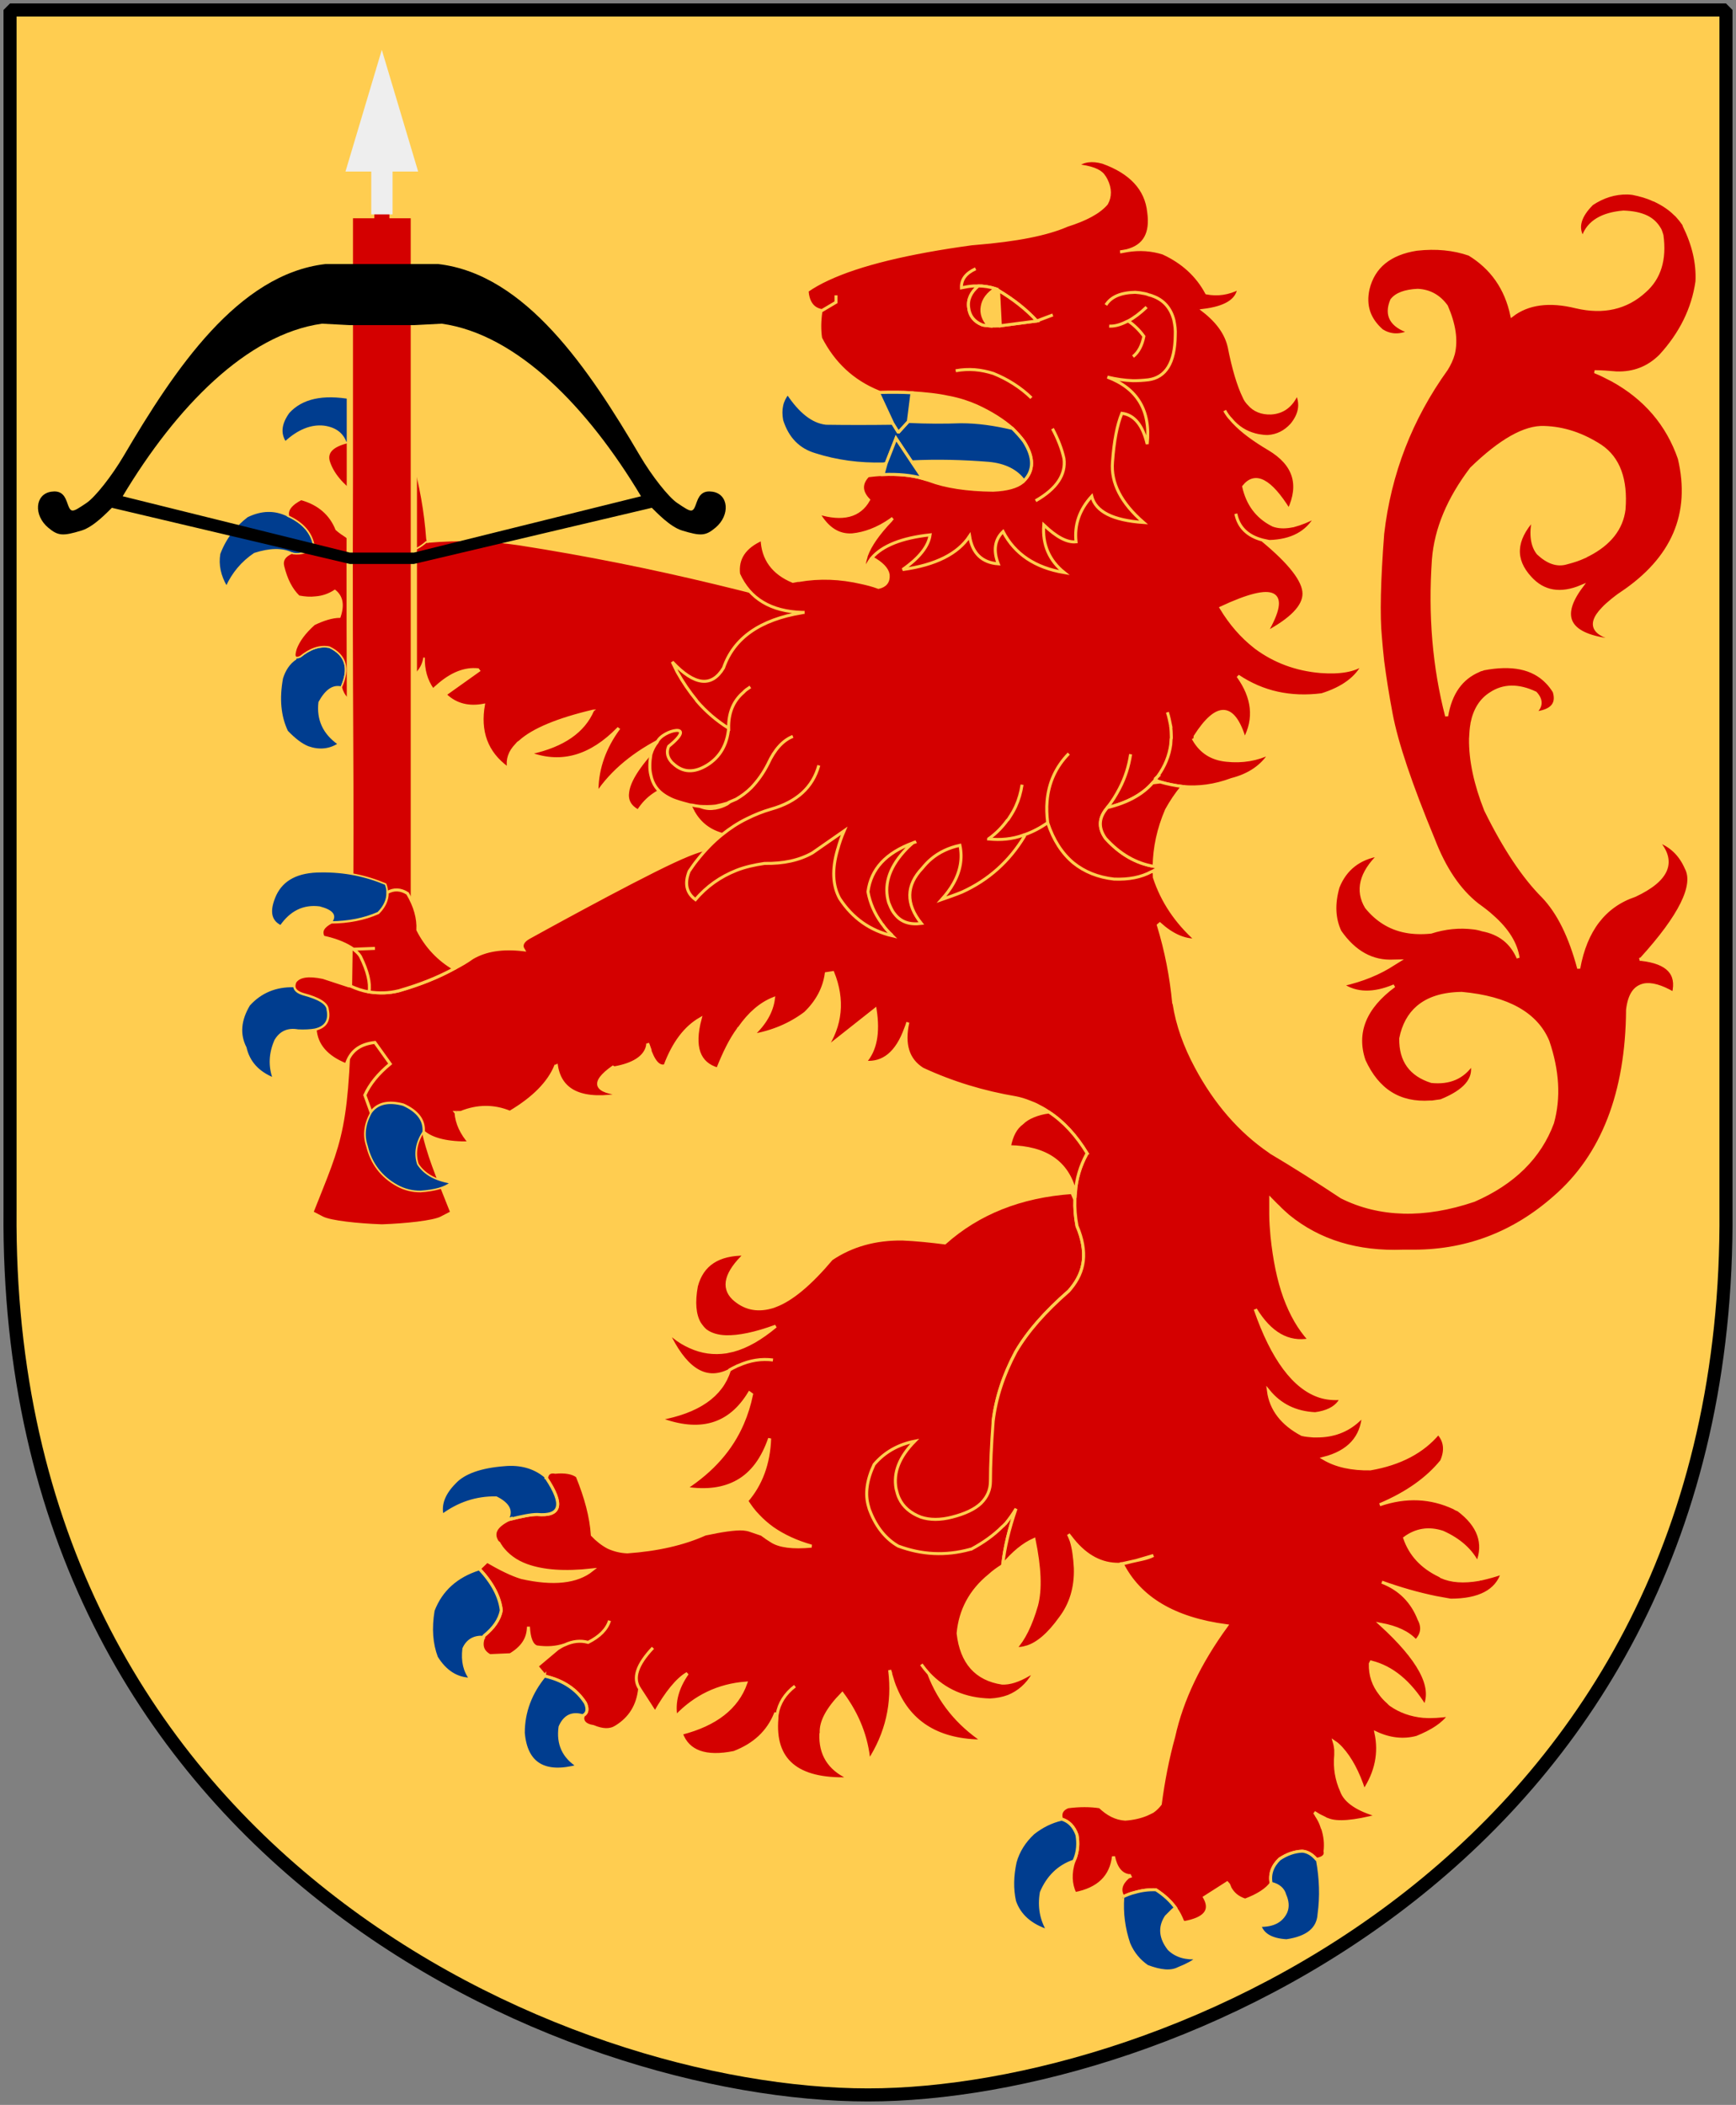
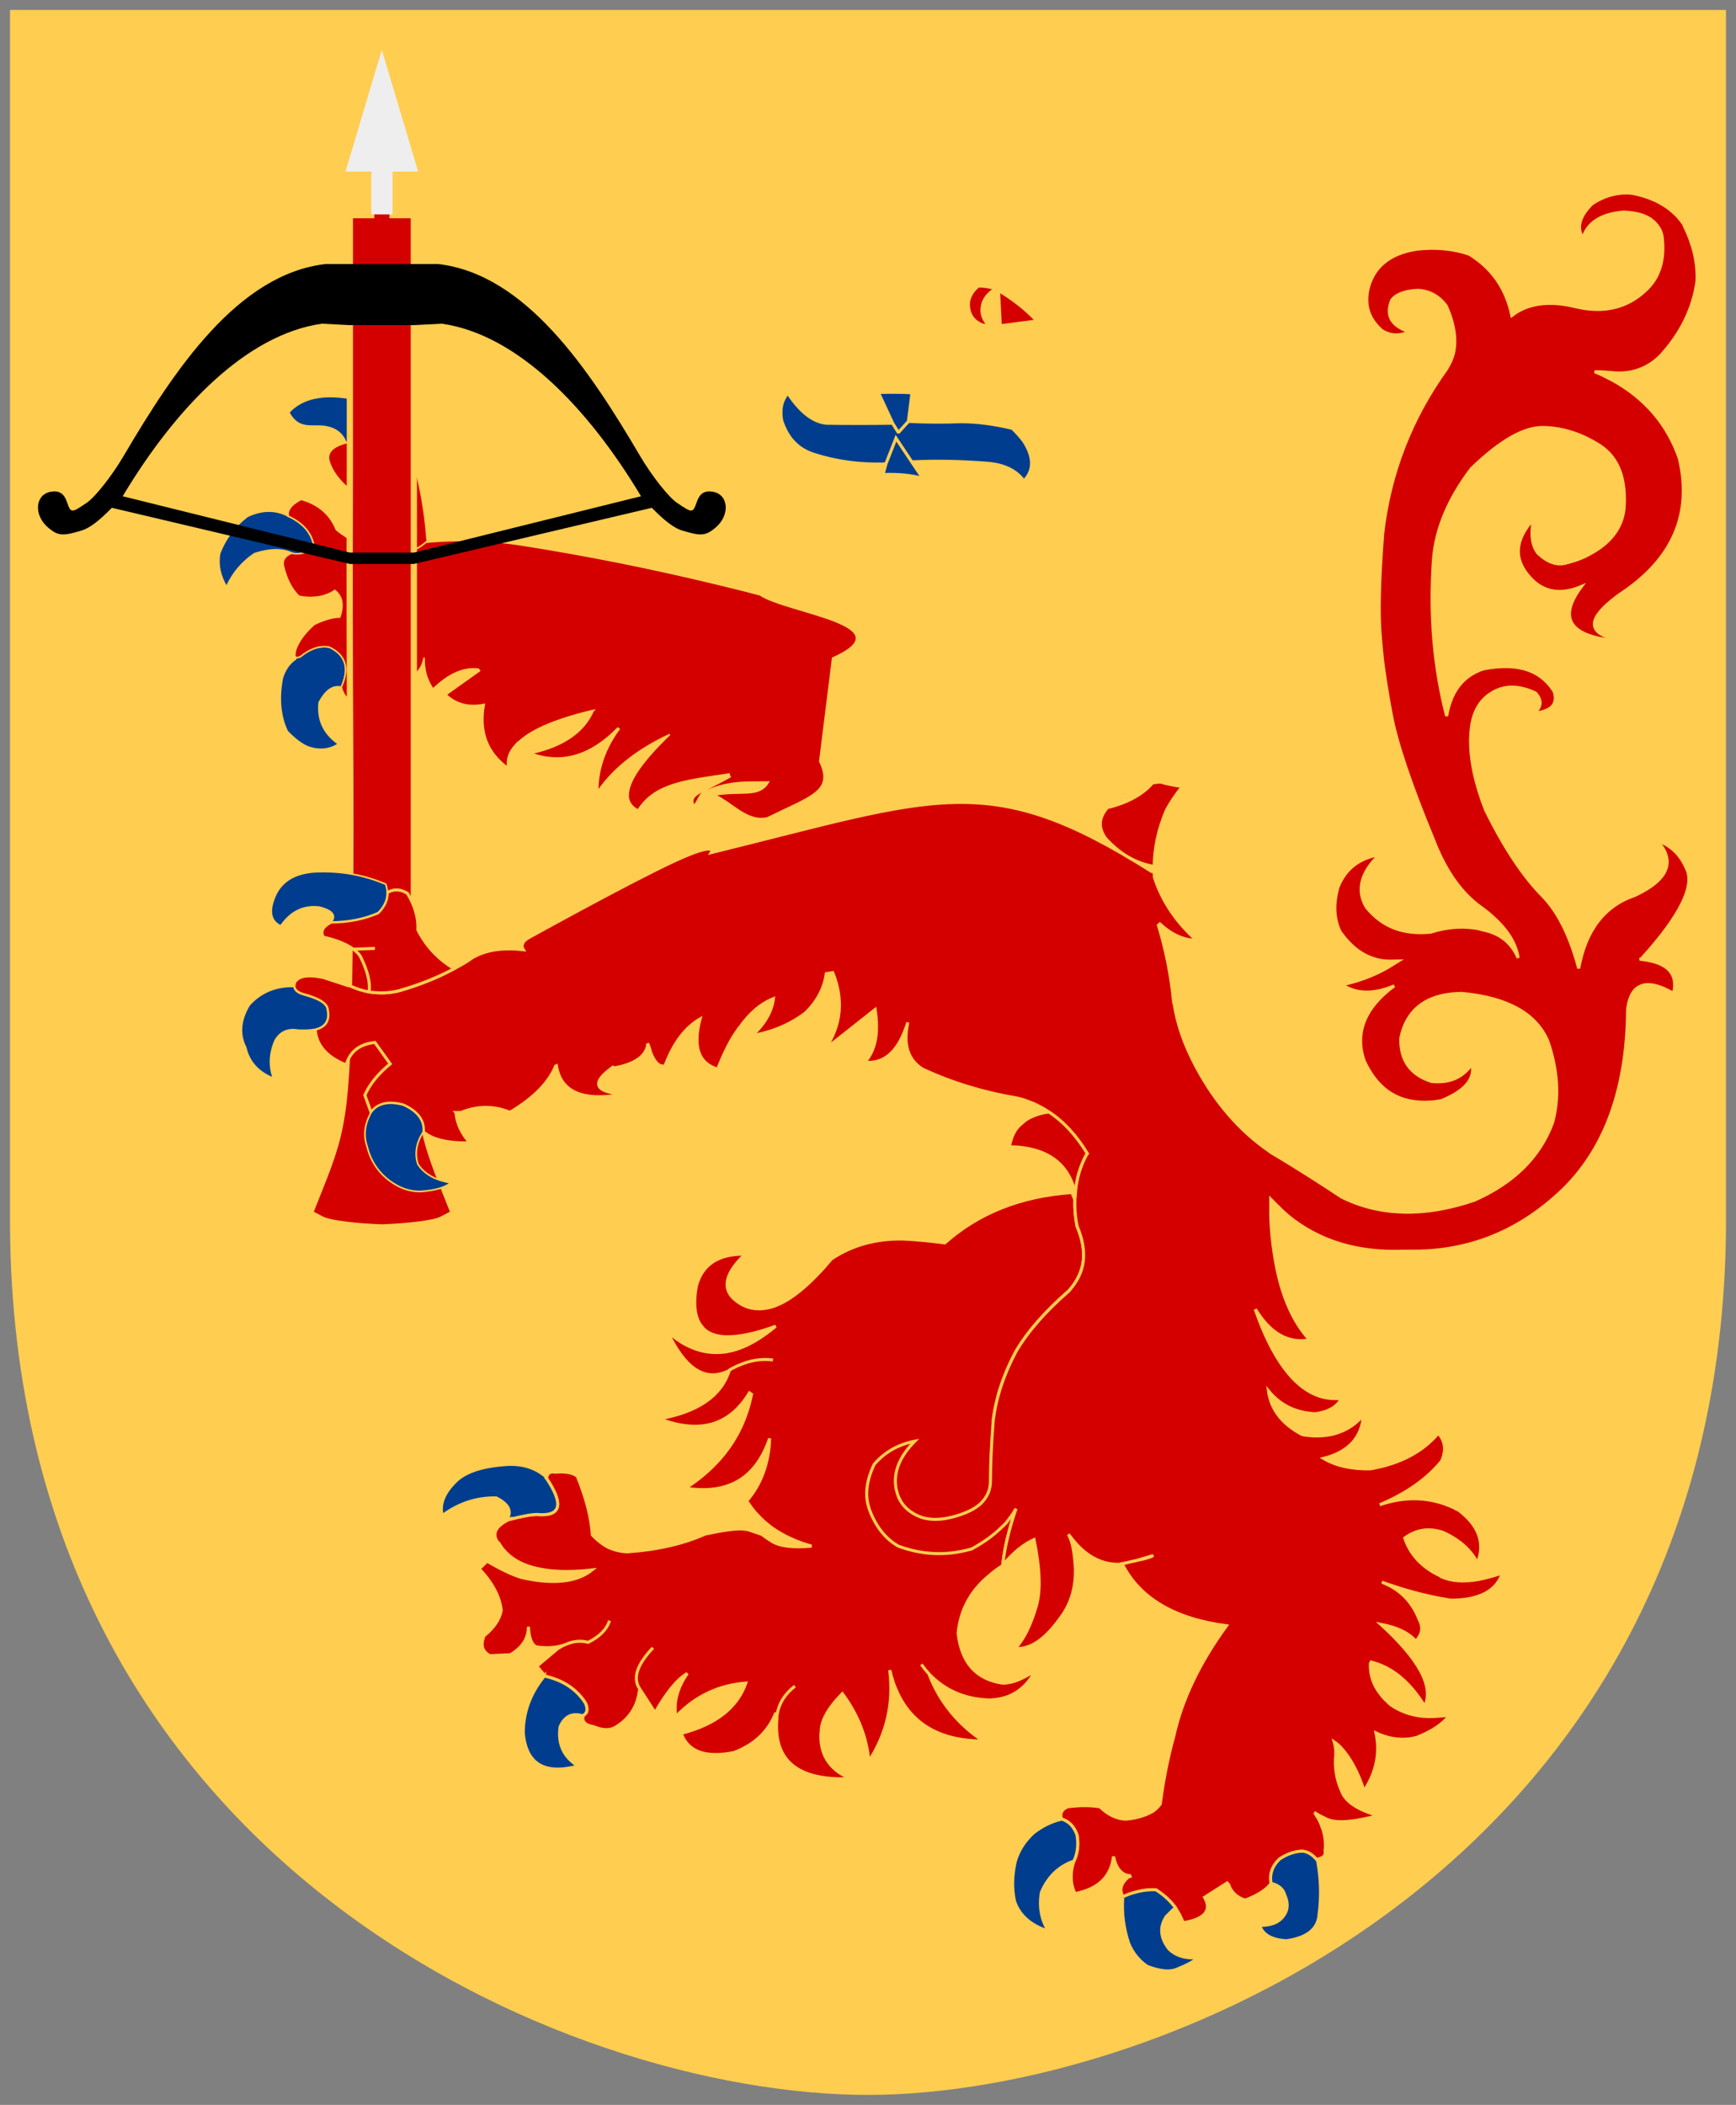
<svg xmlns="http://www.w3.org/2000/svg" version="1.0" width="251" height="304.2" id="svg4166">
  <rect width="100%" height="100%" fill="#808080" stroke="none" />
  <defs id="defs4168" />
  <path d="M 249.551,1.44 L 1.45,1.44 L 1.45,174.936 C 0.682,268.657 81.739,302.756 125.5,302.756 C 168.494,302.756 250.318,268.657 249.551,174.936 L 249.551,1.44 z " style="fill:#ffcd50;fill-opacity:1;stroke:none" id="Shield" />
  <g transform="matrix(0.436,0,0,0.436,283.409,14.878)" style="fill:#d40000;stroke:#ffcd50;stroke-width:0.5" id="Tass">
    <g style="fill:#003d8f" id="g3099">
-       <path d="M -532.966,98.173 C -533.2,98.084 -533.361,98.072 -533.435,97.995 C -543.004,96.27 -549.895,97.801 -554.269,102.576 C -556.906,106.206 -557.317,109.51 -555.417,112.423 C -551.127,108.493 -546.814,106.765 -542.639,107.226 C -538.874,107.727 -536.377,109.55 -535.311,112.683 C -535.223,112.619 -534.974,112.567 -534.726,112.515 C -530.968,114.718 -526.706,115.115 -521.776,113.718 C -519.764,111.459 -519.465,109.282 -520.806,107.264 C -521.337,106.088 -521.957,104.976 -522.751,103.993 C -524.914,101.272 -528.377,99.375 -532.966,98.173 z " style="stroke-width:0.535" id="path3437" />
+       <path d="M -532.966,98.173 C -533.2,98.084 -533.361,98.072 -533.435,97.995 C -543.004,96.27 -549.895,97.801 -554.269,102.576 C -551.127,108.493 -546.814,106.765 -542.639,107.226 C -538.874,107.727 -536.377,109.55 -535.311,112.683 C -535.223,112.619 -534.974,112.567 -534.726,112.515 C -530.968,114.718 -526.706,115.115 -521.776,113.718 C -519.764,111.459 -519.465,109.282 -520.806,107.264 C -521.337,106.088 -521.957,104.976 -522.751,103.993 C -524.914,101.272 -528.377,99.375 -532.966,98.173 z " style="stroke-width:0.535" id="path3437" />
      <path d="M -568.032,137.076 C -572.164,140.237 -575.34,144.394 -577.224,149.43 C -577.839,153.144 -577.064,156.751 -574.912,160.393 C -572.835,155.868 -569.789,152.198 -565.612,149.395 C -560.581,147.793 -556.51,147.679 -553.253,149.205 C -553.092,149.218 -552.858,149.306 -552.784,149.383 C -549.898,149.746 -547.617,148.856 -545.868,146.79 L -545.941,146.713 C -546.734,142.466 -549.499,139.274 -554.385,136.984 L -554.311,137.061 C -554.546,136.972 -554.619,136.895 -554.766,136.742 C -558.947,134.719 -563.34,134.809 -568.032,137.076 z " style="stroke-width:0.535" id="path3439" />
      <path d="M -552.066,183.571 L -551.975,184.288 C -554.151,185.754 -555.592,187.985 -556.431,190.689 C -557.679,197.477 -557.129,203.338 -554.781,208.272 C -552.282,210.876 -550.02,212.61 -547.835,213.487 C -544.228,214.756 -540.788,214.451 -537.749,212.484 C -542.756,208.978 -544.81,204.351 -544.158,198.653 C -541.977,194.703 -539.612,192.968 -536.841,193.677 C -534.025,187.435 -535.287,183.009 -540.788,180.389 C -543.895,179.796 -547.083,180.83 -550.44,183.554 C -551.288,183.915 -551.859,183.942 -552.066,183.571 z " style="stroke-width:0.535" id="path3441" />
    </g>
    <path d="M -552.267,132.714 C -554.013,134.044 -554.725,135.423 -554.379,136.833 C -554.379,136.833 -554.281,136.925 -554.369,136.989 C -549.484,139.279 -546.722,142.457 -545.93,146.704 L -545.861,146.776 C -547.61,148.842 -549.906,149.735 -552.793,149.373 C -552.866,149.296 -553.071,149.218 -553.232,149.206 C -555.601,150.16 -556.523,151.718 -555.988,153.674 C -554.947,157.87 -553.324,161.125 -550.884,163.512 C -548.891,163.877 -547.11,164.022 -545.383,163.799 C -543.011,163.626 -540.885,162.857 -538.971,161.584 C -536.489,163.548 -535.969,166.413 -537.344,170.424 C -539.863,170.444 -542.736,171.369 -545.805,172.837 C -548.928,175.65 -550.869,178.264 -551.869,180.956 C -552.245,182.275 -552.423,183.197 -552.056,183.58 C -551.849,183.951 -551.302,183.908 -550.454,183.547 C -547.097,180.824 -543.909,179.79 -540.802,180.383 C -535.3,183.003 -534.039,187.437 -536.856,193.68 C -536.098,196.647 -534.298,198.337 -531.587,198.828 C -527.986,198.536 -525.303,197.628 -523.508,195.92 C -523.246,191.682 -524.005,188.054 -525.495,185.101 C -521.608,186.818 -519.255,189.269 -518.511,192.377 C -513.098,191.017 -510.059,188.127 -509.388,183.85 C -509.46,187.818 -508.535,191.299 -506.4,194.301 C -506.035,193.903 -505.662,193.515 -505.224,193.194 C -500.496,188.943 -495.923,187.155 -491.426,187.641 L -491.002,188.227 L -502.091,196.117 C -498.755,199.281 -494.562,200.374 -489.426,199.347 C -491.046,208.236 -488.512,215.26 -481.625,220.257 C -482.089,217.596 -481.192,214.964 -479.019,212.717 C -478.829,212.448 -478.546,212.256 -478.445,212.051 C -478.269,211.923 -478.1,211.798 -477.924,211.67 C -477.924,211.67 -477.82,211.593 -477.733,211.529 C -473.355,207.535 -465.156,204.139 -453.35,201.352 L -453.171,201.344 L -453.281,201.424 C -456.343,208.499 -463.118,213.223 -473.827,215.598 C -463.636,219.216 -454.114,216.391 -445.159,207.212 L -444.709,207.535 C -449.225,213.718 -451.659,220.349 -451.807,227.505 C -451.821,227.646 -451.86,227.78 -451.874,227.921 L -451.723,227.933 C -451.548,227.804 -451.524,227.664 -451.436,227.6 L -451.354,227.54 C -445.979,220.074 -438.135,214.083 -427.917,209.329 C -436.452,217.547 -441.005,223.856 -441.617,228.351 C -442.046,231.015 -441.007,233.001 -438.468,234.402 C -432.88,225.604 -422.926,224.588 -408.262,222.445 L -408.275,222.577 L -407.924,223.38 C -417.567,228.887 -421.601,229.101 -419.946,232.847 C -418.909,232.216 -417.983,229.128 -416.96,228.638 C -409.419,224.673 -402.131,225.13 -395.146,225.097 C -398.348,230.316 -403.374,227.897 -413.018,229.359 C -407.047,232.158 -402.118,238.53 -395.549,236.975 C -380.813,229.727 -373.452,228.189 -378.173,218.234 L -373.906,184.022 C -349.354,173.038 -389.001,169.101 -397.968,163.054 C -403.026,161.674 -408.264,160.435 -413.336,159.196 C -434.105,154.201 -455.584,149.866 -477.885,146.386 C -487.643,144.931 -497.737,144.651 -508.218,145.552 C -508.379,145.54 -508.561,145.526 -508.722,145.514 C -512.297,148.789 -517.228,150.048 -523.483,149.286 C -527.735,147.967 -531.532,146.315 -534.953,143.996 C -536.172,143.193 -537.407,142.402 -538.523,141.394 C -540.534,136.344 -544.47,132.983 -550.158,131.412 C -550.972,131.847 -551.685,132.271 -552.267,132.714 z " id="path3435" />
    <path d="M -512.569,105.268 C -513.808,103.044 -516.024,101.669 -519.131,101.076 L -522.751,103.993 C -521.957,104.976 -521.337,106.088 -520.806,107.264 C -519.465,109.282 -519.764,111.459 -521.776,113.718 C -526.706,115.115 -530.968,114.718 -534.726,112.515 C -534.974,112.567 -535.223,112.619 -535.311,112.683 C -539.816,113.9 -541.639,115.889 -540.94,118.639 C -539.723,122.706 -536.605,126.422 -531.612,130.068 C -530.036,136.22 -531.072,140.896 -534.867,143.941 L -534.955,144.005 C -531.534,146.325 -527.72,147.965 -523.469,149.283 C -517.213,150.046 -512.298,148.789 -508.723,145.515 C -508.562,145.527 -508.4,145.539 -508.239,145.551 L -508.449,144.4 C -509.098,135.48 -510.655,126.703 -513.12,118.07 C -514.13,114.374 -514.029,110.124 -512.569,105.268 z " id="path3423" />
  </g>
  <g transform="matrix(0.904,0,0,1.151,47.916,-90.018)" id="Crossbow_and_bolt">
    <path d="M 13.186,111.361 L 13.186,105.113 L 9.775,105.113 L 9.775,99.404 L 6.363,99.404 L 6.363,105.113 L 2.952,105.113 L 2.952,111.361 L 2.952,119.032 L 2.952,138.055 C 2.816,168.003 3.195,176.64 2.952,194.016 C 2.616,217.564 2.195,219.357 -1.784,227.215 L -3.506,230.616 L -1.526,231.424 C -0.183,231.972 4.321,232.327 7.948,232.429 C 7.948,232.429 8.19,232.429 8.19,232.429 C 11.816,232.327 16.321,231.972 17.664,231.424 L 19.644,230.616 L 17.922,227.215 C 13.943,219.357 13.521,217.564 13.186,194.016 L 13.186,138.055 L 13.186,119.032 L 13.186,111.361 z " style="fill:#d40000;stroke:#ffcd50" id="Body" />
    <path d="M 8.062,84.469 L 2.25,99.75 L 6.375,99.75 L 6.375,105.125 L 9.781,105.125 L 9.781,99.75 L 13.875,99.75 L 8.062,84.469 z " style="fill:#eeeeee" id="Bolt" />
    <path d="M 13.186,149.02 C 13.186,149.02 51.249,141.968 51.249,141.968 C 51.968,142.513 54.141,144.352 56.079,144.817 C 59.112,145.545 59.854,145.497 61.417,144.472 C 63.82,142.898 63.547,140.249 60.951,139.947 C 59.655,139.797 58.919,140.167 58.453,141.204 C 57.801,142.656 57.761,142.658 55.295,141.353 C 53.921,140.626 51.254,137.973 49.368,135.457 C 41.223,124.589 31.082,112.629 17.079,111.361 L 13.186,111.361 L 2.952,111.361 L -0.941,111.361 C -14.944,112.629 -25.085,124.589 -33.23,135.457 C -35.116,137.973 -37.783,140.626 -39.157,141.353 C -41.623,142.658 -41.663,142.656 -42.315,141.204 C -42.781,140.167 -43.517,139.797 -44.813,139.947 C -47.409,140.249 -47.682,142.898 -45.279,144.472 C -43.716,145.497 -42.974,145.545 -39.941,144.817 C -38.004,144.352 -35.83,142.513 -35.111,141.968 C -35.111,141.968 2.952,149.02 2.952,149.02 L 13.186,149.02 z M 13.186,119.032 L 17.646,118.85 C 29.672,120.177 40.983,129.325 49.521,140.518 L 13.186,147.592 L 2.952,147.592 L -33.383,140.518 C -24.845,129.325 -13.534,120.177 -1.508,118.85 L 2.952,119.032" style="fill:#000000;fill-rule:evenodd" id="BowANDstring" />
  </g>
  <g transform="matrix(0.436,0,0,0.436,283.409,14.878)" style="fill:#d40000;stroke:#ffcd50;stroke-width:1" id="lion">
    <path d="M -402.89,381.569 C -411.79,381.468 -417.19,384.968 -419.09,392.169 C -420.09,397.569 -419.69,401.669 -418.09,404.469 C -417.49,405.369 -416.89,406.169 -416.09,406.869 C -414.39,408.169 -412.09,408.869 -409.29,408.969 C -405.09,409.07 -399.59,407.969 -392.79,405.469 C -397.69,409.57 -402.39,412.269 -406.89,413.469 C -407.69,413.669 -408.39,413.769 -409.19,413.969 C -413.29,414.57 -417.29,414.07 -421.19,412.269 C -422.99,411.469 -424.89,410.37 -426.59,408.969 C -427.29,408.469 -427.89,407.869 -428.59,407.369 C -428.19,408.069 -427.89,408.768 -427.59,409.469 C -421.99,420.269 -415.59,423.869 -408.19,420.169 C -408.19,420.069 -408.19,420.069 -408.09,419.969 C -407.39,419.57 -406.69,419.169 -405.99,418.869 C -405.69,418.669 -405.39,418.569 -405.09,418.469 C -401.29,416.769 -397.49,416.169 -393.69,416.669 C -397.49,416.169 -401.29,416.769 -405.09,418.469 C -405.39,418.57 -405.69,418.669 -405.99,418.869 C -406.69,419.169 -407.39,419.569 -408.09,419.969 C -408.19,420.069 -408.19,420.069 -408.19,420.169 C -410.79,428.469 -418.49,433.869 -431.39,436.169 C -417.99,441.269 -408.09,438.469 -401.49,427.569 L -400.79,428.069 C -401.49,431.468 -402.49,434.669 -403.79,437.669 C -407.49,446.269 -413.79,453.369 -422.69,459.169 C -415.69,460.269 -409.99,459.469 -405.39,456.869 C -400.59,454.169 -397.09,449.369 -394.79,442.669 C -395.09,451.069 -397.69,457.969 -402.39,463.369 C -401.29,465.069 -400.09,466.768 -398.59,468.268 C -397.19,469.768 -395.59,471.168 -393.79,472.468 C -390.19,474.968 -385.89,476.968 -380.89,478.368 C -387.19,478.968 -391.59,478.368 -394.19,476.668 C -394.79,476.268 -395.39,475.868 -395.89,475.568 C -395.89,475.568 -395.89,475.568 -395.99,475.467 C -396.69,474.967 -397.19,474.667 -397.39,474.467 C -399.49,473.767 -400.89,473.267 -401.49,473.068 C -402.09,472.868 -402.79,472.767 -403.69,472.668 C -406.49,472.568 -410.59,473.168 -416.19,474.368 C -423.29,477.568 -431.99,479.568 -441.99,480.267 C -444.29,480.167 -446.29,479.667 -448.29,478.767 C -450.19,477.767 -451.99,476.368 -453.59,474.667 C -453.99,468.667 -455.69,462.267 -458.59,455.167 C -460.19,453.967 -462.69,453.567 -465.89,453.867 C -467.39,453.567 -468.39,454.067 -468.69,455.367 C -468.79,455.467 -468.79,455.567 -468.79,455.667 C -468.79,455.767 -468.79,455.767 -468.79,455.867 C -462.99,464.567 -463.99,468.567 -471.89,467.867 C -473.89,467.867 -476.99,468.467 -481.29,469.567 C -485.69,471.766 -486.89,474.167 -485.09,476.966 L -484.59,477.366 C -484.39,477.765 -484.19,478.066 -483.89,478.466 C -483.89,478.466 -483.79,478.567 -483.79,478.666 C -481.79,481.366 -478.99,483.466 -475.39,484.766 C -469.89,486.766 -462.69,487.266 -453.69,486.266 C -458.69,490.266 -466.49,491.166 -477.09,488.766 C -480.39,487.766 -484.19,485.867 -488.49,483.367 L -491.09,485.867 C -486.69,490.567 -484.29,495.167 -483.79,499.667 C -484.39,502.767 -486.29,505.467 -489.49,508.067 C -489.59,508.167 -489.69,508.367 -489.69,508.567 C -490.69,511.367 -489.99,513.367 -487.59,514.667 L -480.79,514.367 C -476.89,512.067 -474.79,509.067 -474.79,505.067 C -474.59,508.966 -473.69,511.167 -472.09,511.766 C -468.69,512.266 -465.59,512.067 -462.69,511.067 C -460.09,509.867 -457.59,509.567 -454.99,510.266 C -451.19,508.367 -448.79,505.966 -447.89,503.067 C -448.79,505.966 -451.19,508.367 -454.99,510.266 C -457.59,509.567 -460.09,509.867 -462.69,511.067 C -463.49,511.367 -464.29,511.867 -465.09,512.367 L -471.99,518.167 L -469.39,521.267 C -469.39,521.368 -469.29,521.467 -469.29,521.467 C -463.19,522.867 -458.79,525.867 -455.89,530.367 C -454.99,532.367 -455.29,533.766 -456.59,534.467 C -456.59,534.568 -456.59,534.568 -456.69,534.667 C -457.09,536.467 -455.99,537.767 -453.29,538.167 C -450.19,539.467 -447.69,539.567 -445.69,538.267 C -440.99,535.368 -438.49,531.167 -437.89,525.667 C -440.29,522.167 -438.79,517.667 -433.49,512.067 C -438.79,517.667 -440.29,522.167 -437.89,525.667 C -436.89,527.167 -435.19,529.867 -432.79,533.567 C -428.99,526.867 -425.39,522.466 -422.09,520.567 C -425.39,525.266 -426.69,530.067 -425.89,534.766 C -425.89,534.867 -425.89,534.966 -425.79,534.966 L -425.79,534.766 C -419.49,528.166 -411.79,524.466 -402.69,523.766 C -405.59,531.966 -412.69,537.466 -423.89,540.367 C -423.99,540.367 -424.09,540.367 -424.09,540.467 C -421.89,546.568 -415.99,548.667 -406.59,546.767 C -399.79,544.167 -395.29,539.868 -392.89,533.967 L -392.29,534.068 C -391.69,530.467 -389.69,527.267 -386.39,524.767 C -389.69,527.267 -391.69,530.467 -392.29,534.068 C -392.39,534.568 -392.39,535.068 -392.39,535.467 C -393.59,549.367 -385.69,555.967 -368.89,555.467 C -368.69,555.367 -368.39,555.367 -368.19,555.367 C -368.29,555.367 -368.49,555.266 -368.59,555.266 C -368.69,555.166 -368.79,555.166 -368.79,555.067 C -375.09,552.167 -378.09,547.266 -377.79,540.567 L -377.69,540.266 C -377.89,536.567 -375.59,532.266 -370.69,527.266 C -365.49,534.266 -362.59,541.766 -361.89,549.666 C -355.99,540.566 -353.59,530.566 -354.99,519.466 C -354.89,519.766 -354.79,520.067 -354.69,520.366 C -354.69,520.566 -354.59,520.765 -354.59,520.966 C -354.09,522.666 -353.59,524.366 -352.89,525.866 C -348.09,537.265 -338.39,542.966 -323.99,542.966 C -332.49,537.266 -338.49,529.866 -341.99,520.666 C -342.89,519.666 -343.69,518.666 -344.49,517.566 C -343.69,518.666 -342.89,519.666 -341.99,520.666 C -336.79,526.166 -330.09,529.166 -321.69,529.366 C -319.49,529.265 -317.49,528.866 -315.59,528.166 C -312.19,526.766 -309.39,524.366 -307.39,520.866 L -307.59,520.566 L -307.09,519.965 C -307.69,520.265 -308.289,520.665 -308.89,520.965 C -312.29,522.965 -315.19,523.865 -317.69,523.765 C -326.29,522.465 -331.19,516.965 -332.29,507.265 C -331.59,499.665 -328.19,493.165 -321.89,488.066 C -320.59,486.866 -319.19,485.866 -317.59,484.866 L -317.59,484.666 L -317.49,484.466 C -316.89,478.866 -315.39,472.666 -313.09,465.966 C -299.86,447.429 -297.359,444.811 -320.69,436.964 C -319.79,429.364 -317.29,421.664 -313.19,413.964 C -309.29,407.264 -303.39,400.565 -295.59,393.764 C -295.289,393.464 -295.09,393.164 -294.89,392.964 C -292.59,390.164 -291.19,387.164 -290.789,383.864 C -290.39,380.364 -291.09,376.464 -292.89,372.263 C -293.49,369.163 -293.69,366.263 -293.59,363.463 L -294.59,361.163 C -311.59,362.363 -325.59,367.963 -336.69,377.863 C -341.39,377.262 -346.19,376.762 -350.79,376.563 C -359.79,376.462 -367.59,378.663 -374.29,383.163 C -381.29,391.463 -387.49,396.663 -392.89,398.663 C -393.39,398.863 -393.89,399.063 -394.39,399.163 C -399.19,400.463 -403.29,399.463 -406.79,396.263 C -410.59,392.569 -409.29,387.669 -402.89,381.569 z " id="path3459" />
    <path d="M -110.359,29.843 C -114.494,29.776 -118.434,31.008 -122.109,33.458 C -126.109,37.458 -127.177,41.104 -125.377,44.304 L -124.89,44.095 C -123.19,39.495 -118.779,36.769 -111.68,36.169 C -108.58,36.269 -106.063,36.768 -103.963,37.768 C -102.363,38.568 -101.209,39.566 -100.209,40.966 C -100.009,41.266 -99.783,41.64 -99.583,41.94 C -99.282,42.54 -99.088,43.286 -98.888,43.886 C -97.787,51.886 -99.689,58.08 -104.589,62.38 C -110.689,67.98 -118.323,69.694 -127.323,67.594 C -136.223,65.394 -143.368,66.345 -148.667,70.445 C -150.567,61.445 -155.281,54.744 -162.781,50.144 C -167.981,48.344 -173.791,47.775 -180.092,48.475 L -180.162,48.475 C -189.162,49.875 -194.561,54.285 -196.361,61.685 C -197.561,67.185 -196.073,71.65 -191.772,75.45 C -189.073,77.15 -186.066,77.368 -182.665,75.868 C -188.665,73.868 -190.605,70.369 -188.505,65.369 C -187.005,63.369 -184.085,62.302 -179.884,62.102 C -175.884,62.302 -172.758,64.086 -170.359,67.386 C -167.758,73.386 -166.965,78.568 -168.065,83.168 C -168.565,84.968 -169.359,86.643 -170.359,88.243 C -182.159,104.643 -189.194,122.85 -191.494,142.75 C -192.694,158.45 -192.959,169.895 -192.259,177.095 C -192.06,179.595 -191.794,182.29 -191.494,185.09 C -190.794,190.39 -189.913,196.101 -188.713,202.401 C -186.913,212.101 -182.169,226.085 -174.669,244.185 C -170.969,253.785 -166.169,260.938 -160.069,265.738 C -158.268,267.038 -156.564,268.301 -155.064,269.701 C -150.064,274.101 -147.281,278.697 -146.582,283.397 C -148.781,278.297 -152.671,275.181 -158.47,274.081 C -159.37,273.781 -160.421,273.555 -161.321,273.455 C -166.122,272.855 -170.804,273.346 -175.504,274.846 C -178.504,275.146 -181.416,275.068 -183.916,274.568 C -189.216,273.568 -193.517,270.772 -196.917,266.572 C -200.217,261.072 -198.806,255.191 -192.607,249.191 C -199.306,250.291 -203.904,253.898 -206.303,259.898 C -207.904,265.498 -207.677,270.337 -205.677,274.637 C -200.877,281.537 -194.909,284.84 -187.809,284.44 C -187.309,284.44 -186.78,284.37 -186.28,284.37 C -186.78,284.67 -187.309,285.044 -187.809,285.344 C -192.509,288.444 -198.211,290.796 -204.912,292.296 C -200.311,295.396 -194.57,295.544 -187.67,292.644 C -197.47,299.844 -200.782,308.194 -197.682,317.394 C -193.182,327.294 -185.912,331.86 -175.712,331.16 L -175.573,331.16 C -175.472,331.16 -175.286,331.16 -175.086,331.16 C -174.186,331.06 -173.166,330.843 -172.166,330.743 C -164.266,327.543 -160.777,323.576 -161.877,318.576 C -164.977,323.076 -169.396,324.947 -175.295,324.347 C -182.195,322.147 -185.616,317.494 -185.515,310.094 C -184.616,305.594 -182.684,302.135 -179.884,299.735 C -176.384,296.735 -171.585,295.247 -165.284,295.147 C -149.984,296.547 -140.509,301.968 -136.709,311.068 C -133.409,320.768 -132.88,329.743 -135.18,338.043 C -139.38,349.443 -148.151,358.067 -161.251,363.767 C -169.552,366.568 -177.31,367.861 -184.611,367.66 C -191.911,367.46 -198.721,365.855 -205.121,362.655 C -213.121,357.355 -221.019,352.346 -228.62,347.846 C -228.72,347.745 -228.768,347.668 -228.968,347.568 C -238.768,340.868 -246.971,331.48 -253.371,319.48 C -257.071,312.58 -259.571,305.653 -260.671,298.553 C -260.771,298.453 -260.81,298.375 -260.81,298.275 C -261.611,289.675 -263.284,281.051 -265.885,272.551 L -265.398,272.134 C -261.398,275.734 -257.402,277.588 -253.301,277.488 C -260.001,271.488 -264.607,264.6 -267.206,256.7 C -267.206,256.1 -267.276,255.353 -267.276,254.753 L -268.11,254.753 C -322.123,220.587 -338.924,229.98 -414.18,248.496 C -414.18,248.496 -411.608,244.399 -426.695,251.421 C -441.782,258.443 -474.527,276.584 -474.527,276.584 C -476.734,277.783 -477.386,279.232 -476.474,280.686 C -483.38,279.876 -488.913,280.733 -493.368,283.328 C -495.241,284.677 -497.231,285.842 -499.417,286.943 C -504.665,289.827 -510.754,292.297 -517.771,294.312 C -521.12,295.141 -524.33,295.146 -527.643,294.66 C -529.774,294.348 -531.826,293.616 -533.831,292.713 L -534.387,292.644 L -542.869,289.863 C -547.778,288.839 -550.8,289.325 -552.186,291.253 C -552.429,291.827 -552.547,292.343 -552.533,292.852 C -552.428,294.086 -551.375,294.921 -549.544,295.494 C -544.225,296.883 -541.556,298.63 -541.479,300.57 C -540.747,304.026 -542.044,306.224 -545.511,307.035 C -545.155,312.264 -541.752,316.273 -535.222,318.854 C -533.907,314.378 -530.821,311.983 -525.697,311.415 L -520.622,318.507 C -524.61,321.779 -527.412,325.247 -529.034,328.866 L -526.948,334.636 C -524.86,331.695 -521.275,330.796 -516.311,332.134 C -511.632,334.24 -509.317,337.223 -509.637,341.033 C -506.761,343.586 -501.554,344.857 -494.202,344.717 C -496.953,341.574 -498.553,338.191 -498.791,334.706 C -498.791,334.706 -498.763,334.753 -498.86,334.636 L -497.192,334.636 C -491.713,332.395 -486.194,332.372 -480.923,334.567 C -472.967,329.847 -468.022,324.726 -465.767,319.272 C -465.767,319.272 -465.628,319.283 -465.489,319.202 C -464.046,327.94 -456.635,331.079 -443.172,328.588 C -452.904,327.871 -454.117,324.837 -446.787,319.619 C -446.571,319.752 -446.349,319.81 -446.231,319.828 C -440.014,318.71 -436.352,316.356 -435.385,312.945 C -435.301,312.551 -435.211,312.174 -435.246,311.763 C -435.072,312.093 -434.982,312.447 -434.829,312.875 C -434.829,312.875 -434.877,312.846 -434.898,312.945 C -433.352,317.739 -431.557,319.741 -429.475,319.133 C -426.643,311.529 -422.738,306.466 -417.865,303.629 C -420.321,312.911 -418.347,318.404 -412.025,320.245 C -409.93,314.97 -407.78,310.516 -405.211,307.035 C -405.149,306.74 -405.003,306.699 -404.864,306.618 C -401.53,301.829 -397.799,298.593 -393.531,296.885 C -394.074,301.17 -396.391,305.276 -400.623,309.121 C -393.912,307.974 -388.045,305.504 -382.964,301.682 C -379.128,297.981 -376.7,293.585 -376.011,288.611 C -375.231,288.506 -374.606,288.369 -373.856,288.264 C -370.255,297.24 -371.062,305.755 -376.359,313.571 L -359.812,300.5 C -358.612,308.3 -359.719,314.051 -363.219,317.951 C -357.119,318.551 -352.562,314.857 -349.662,306.757 C -349.362,306.057 -349.166,305.441 -348.966,304.741 C -350.566,312.041 -349,317.145 -344.1,320.245 C -334.2,324.845 -323.792,327.97 -313.092,329.77 C -311.592,330.07 -310.212,330.491 -308.712,331.091 C -307.712,331.491 -306.583,331.881 -305.583,332.481 C -304.383,333.081 -303.276,333.697 -302.177,334.497 C -297.277,337.697 -293.123,342.294 -289.523,348.194 C -289.723,348.294 -289.662,348.272 -289.662,348.472 C -291.762,352.372 -293.117,356.596 -293.417,361.195 C -293.617,361.895 -293.556,362.689 -293.556,363.489 C -293.656,366.289 -293.459,369.149 -292.86,372.249 C -291.06,376.449 -290.376,380.36 -290.775,383.86 C -291.175,387.159 -292.577,390.167 -294.877,392.967 C -295.077,393.167 -295.271,393.501 -295.572,393.801 C -303.372,400.602 -309.261,407.263 -313.161,413.963 C -317.261,421.663 -319.77,429.376 -320.67,436.976 C -321.27,444.876 -321.574,451.49 -321.574,456.79 C -321.574,459.69 -322.602,462.061 -324.702,464.16 C -326.802,466.16 -329.997,467.649 -334.297,468.749 C -338.197,469.748 -341.656,469.748 -344.656,468.749 C -348.056,467.449 -350.517,465.361 -351.817,462.561 C -352.317,461.561 -352.56,460.563 -352.86,459.363 C -353.86,453.963 -351.772,448.78 -346.672,443.581 C -352.172,444.681 -356.66,447.199 -360.16,451.298 C -362.56,456.399 -363.267,461.141 -361.967,465.342 C -361.867,465.842 -361.681,466.302 -361.481,466.802 C -359.381,472.202 -356.165,476.043 -352.165,478.343 C -344.365,481.242 -336.487,481.655 -328.387,479.455 C -328.287,479.355 -328.07,479.386 -327.97,479.386 C -323.87,477.186 -320.481,474.746 -317.681,471.947 C -317.481,471.747 -317.255,471.591 -317.055,471.39 C -316.855,471.19 -316.768,471.004 -316.568,470.904 C -315.268,469.303 -314.092,467.668 -313.092,465.968 C -315.392,472.668 -316.872,478.861 -317.472,484.461 C -317.472,484.562 -317.472,484.571 -317.472,484.67 C -313.972,480.47 -310.512,477.688 -307.113,476.188 C -305.213,485.488 -304.88,492.649 -306.279,497.949 C -308.179,504.55 -310.601,509.401 -313.301,512.201 C -312.101,512.401 -310.885,512.253 -309.685,511.853 C -309.585,511.854 -309.616,511.853 -309.616,511.853 C -305.916,510.752 -302.222,507.56 -298.422,502.259 C -294.922,497.659 -293.217,492.143 -293.417,485.643 C -293.617,482.043 -294.008,479.035 -294.807,476.535 C -295.108,475.734 -295.412,475.05 -295.711,474.449 C -295.211,475.05 -294.681,475.796 -294.181,476.396 C -289.781,481.795 -284.686,484.491 -278.886,484.391 L -277.913,484.183 L -273.255,483.14 L -267.554,481.471 C -269.854,482.671 -272.794,482.943 -276.105,483.835 C -276.665,483.986 -277.285,484.136 -277.913,484.183 C -272.113,495.683 -260.591,502.462 -243.29,504.762 C -252.19,516.962 -258.111,529.239 -260.81,541.54 C -262.81,548.739 -264.259,556.257 -265.259,563.858 C -265.959,564.757 -266.762,565.592 -267.762,566.291 C -268.363,566.592 -269.079,566.964 -269.778,567.264 C -271.678,568.065 -274.07,568.662 -276.87,568.863 C -279.97,568.663 -282.683,567.261 -285.282,564.761 C -288.482,564.261 -292.119,564.261 -295.919,564.761 C -297.919,565.562 -298.605,566.962 -298.005,568.863 L -297.866,568.863 C -295.566,569.563 -293.86,571.277 -292.86,574.078 C -292.36,576.878 -292.556,579.573 -293.556,582.073 C -293.656,582.272 -293.802,582.468 -293.903,582.768 C -295.203,586.768 -295.056,590.344 -293.556,593.544 C -285.755,592.044 -281.564,587.939 -280.763,581.239 C -279.963,585.04 -278.257,587.164 -275.757,587.565 C -275.558,587.565 -275.61,587.565 -275.41,587.565 L -275.271,587.843 L -275.897,588.052 C -278.296,590.152 -278.904,592.278 -277.704,594.379 L -277.565,594.587 C -276.264,593.986 -275.112,593.496 -273.811,593.197 C -271.412,592.497 -269.12,592.193 -266.719,592.293 C -263.919,594.094 -261.784,596.073 -260.184,598.272 C -260.084,598.272 -260.115,598.382 -260.115,598.481 C -259.115,599.781 -258.421,601.291 -257.82,602.791 L -257.264,603.139 C -250.664,601.939 -248.312,599.282 -250.312,595.282 C -250.413,595.083 -250.489,594.996 -250.59,594.796 L -243.081,589.999 L -242.594,590.555 C -242.493,590.855 -242.276,591.198 -242.177,591.598 C -241.177,593.497 -239.602,594.9 -237.102,595.7 C -232.801,594.1 -229.882,592.138 -228.481,590.138 C -229.082,587.038 -228.101,584.373 -225.7,582.073 C -223.3,580.472 -220.791,579.601 -218.191,579.5 C -216.591,579.601 -214.894,580.481 -213.394,582.281 C -213.293,582.281 -213.285,582.242 -213.186,582.142 C -211.186,581.742 -210.313,580.9 -210.613,579.5 C -210.312,577 -210.578,574.492 -211.378,571.992 C -211.578,571.792 -211.556,571.567 -211.656,571.366 C -212.056,570.066 -212.664,568.881 -213.464,567.681 C -213.664,567.281 -213.859,566.939 -214.159,566.639 C -213.959,566.739 -213.803,566.886 -213.603,566.986 C -212.703,567.587 -211.79,568.047 -210.891,568.446 C -210.591,568.646 -210.11,568.902 -209.71,569.002 C -206.61,570.302 -200.954,569.781 -192.954,567.681 C -199.854,565.781 -203.92,562.947 -205.121,559.547 C -206.82,555.746 -207.467,551.889 -207.068,547.589 C -207.068,547.089 -207.068,546.551 -207.068,545.851 C -207.168,545.051 -207.253,544.278 -207.554,543.278 C -206.654,543.879 -205.921,544.535 -205.121,545.434 C -202.221,548.634 -199.682,553.278 -197.682,559.478 C -193.582,553.278 -192.319,546.889 -193.719,540.289 C -189.219,542.39 -184.662,542.949 -180.162,541.749 C -174.962,539.649 -171.386,537.278 -169.386,534.379 C -172.486,534.778 -175.298,534.997 -177.798,534.796 C -177.899,534.796 -177.907,534.796 -178.007,534.796 C -182.207,534.397 -185.783,533.074 -188.783,530.973 C -189.084,530.773 -189.278,530.548 -189.478,530.347 C -189.478,530.347 -189.617,530.237 -189.617,530.138 L -189.687,530.138 C -190.687,529.238 -191.559,528.357 -192.259,527.357 C -194.56,524.457 -195.695,521.146 -195.596,517.346 L -195.318,516.79 C -188.419,518.49 -182.52,523.36 -177.52,531.459 C -174.52,524.859 -179.419,515.875 -192.12,504.275 C -186.819,505.275 -183.009,507.037 -180.509,509.837 C -178.409,507.736 -177.997,505.275 -179.397,502.676 C -181.697,496.776 -185.772,492.601 -191.772,490.301 C -185.672,492.501 -179.774,494.175 -173.974,495.376 C -172.274,495.676 -170.569,495.981 -168.968,496.28 C -159.468,496.28 -153.696,493.242 -151.796,487.242 C -154.296,488.142 -156.686,488.758 -158.887,489.258 C -159.087,489.258 -159.206,489.258 -159.305,489.258 C -159.405,489.359 -159.513,489.397 -159.513,489.397 C -164.713,490.296 -168.796,489.993 -172.097,488.493 C -172.296,488.293 -172.522,488.175 -172.723,488.076 C -178.523,485.275 -182.294,481.201 -184.194,475.701 C -180.394,472.901 -176.21,472.254 -171.61,473.754 C -166.009,476.254 -162.169,479.774 -160.069,483.974 C -157.468,477.374 -159.596,471.485 -166.396,466.385 C -166.896,466.185 -167.387,465.989 -167.786,465.689 C -175.486,462.089 -183.668,461.647 -192.468,464.647 C -183.468,460.847 -176.658,455.986 -171.958,450.186 C -170.358,446.586 -170.769,443.439 -173.07,440.939 C -178.17,447.04 -185.696,451.059 -195.596,452.758 C -201.696,452.859 -206.9,451.782 -211.1,449.282 C -202.799,447.182 -198.39,442.361 -197.89,434.96 C -198.19,435.26 -198.455,435.565 -198.655,435.864 C -198.955,436.164 -199.259,436.398 -199.559,436.698 C -203.359,440.198 -207.955,441.843 -213.255,441.843 C -213.356,441.843 -213.502,441.843 -213.603,441.843 C -213.903,441.843 -214.208,441.843 -214.507,441.843 C -215.707,441.742 -217.062,441.656 -218.261,441.356 C -224.862,437.856 -228.585,432.995 -229.385,426.895 C -225.485,431.695 -220.28,434.173 -213.881,434.473 C -210.081,433.973 -207.455,432.649 -205.955,430.649 C -205.655,430.249 -205.39,429.798 -205.19,429.398 C -207.69,429.598 -210.082,429.403 -212.282,428.703 C -220.782,426.003 -228.066,416.35 -233.765,399.85 C -233.76,399.866 -233.695,399.833 -233.695,399.85 C -228.795,407.85 -222.858,411.3 -215.758,410.001 C -219.158,406.301 -221.863,401.588 -223.962,395.887 C -226.063,390.087 -227.403,383.356 -228.203,375.656 C -228.403,373.356 -228.62,370.856 -228.62,368.356 L -228.62,363.35 C -227.819,364.15 -227.016,365.053 -226.117,365.853 C -225.117,366.953 -223.881,367.981 -222.78,368.981 C -212.581,377.28 -199.911,381.192 -184.611,380.592 C -184.51,380.592 -184.293,380.592 -184.194,380.592 C -183.994,380.592 -183.768,380.592 -183.568,380.592 C -183.368,380.592 -183.281,380.592 -183.082,380.592 C -182.981,380.592 -182.794,380.592 -182.595,380.592 C -164.395,380.892 -148.314,374.954 -134.415,362.655 C -118.515,348.855 -110.491,328.07 -110.29,300.57 C -109.69,295.67 -107.966,293.066 -104.867,292.366 C -102.467,291.866 -99.164,292.747 -95.064,295.147 C -93.463,288.547 -97,284.884 -105.701,283.884 L -105.771,283.884 C -105.971,283.884 -106.059,283.884 -106.258,283.884 C -106.059,283.784 -105.971,283.745 -105.771,283.745 C -92.671,269.345 -87.823,259.241 -90.823,253.641 C -92.823,249.041 -95.987,246.064 -100.487,244.464 C -94.287,251.364 -96.757,257.479 -107.857,262.679 C -117.957,266.079 -124.189,274.173 -126.489,286.873 C -129.289,276.373 -133.178,268.357 -138.378,262.957 C -144.678,256.657 -151.058,247.183 -157.358,234.383 C -160.757,225.783 -162.464,217.844 -162.364,210.744 C -162.263,208.844 -162.177,207.239 -161.877,205.739 C -161.877,205.639 -161.877,205.6 -161.877,205.6 C -160.977,201.1 -158.889,197.797 -155.689,195.797 C -151.489,192.997 -146.511,192.888 -140.811,195.588 C -138.612,197.988 -138.798,200.262 -141.298,202.262 C -135.498,201.662 -133.322,199.301 -134.623,195.101 C -135.322,194.001 -136.088,192.942 -136.987,192.042 C -141.687,187.142 -148.722,185.793 -158.123,187.593 C -158.322,187.693 -158.478,187.801 -158.679,187.801 C -158.979,187.901 -159.283,187.949 -159.583,188.149 C -165.482,190.649 -168.989,195.636 -170.289,203.236 C -174.464,187.073 -175.966,169.851 -174.669,151.301 C -173.869,141.201 -169.685,131.197 -162.085,121.197 C -152.484,111.897 -144.391,107.271 -137.891,107.571 C -131.391,107.771 -125.189,109.858 -119.189,113.758 C -113.289,117.758 -110.672,124.754 -111.472,134.754 C -112.272,141.154 -116.291,146.172 -123.291,149.772 C -123.592,149.872 -123.896,150.058 -124.195,150.258 C -125.295,150.758 -126.666,151.357 -128.366,151.857 C -129.066,152.057 -129.79,152.283 -130.591,152.483 C -133.691,153.383 -136.777,152.285 -139.977,149.285 C -141.977,146.785 -142.506,142.953 -141.506,137.953 C -147.806,144.953 -148.119,151.35 -142.619,157.35 C -138.219,162.25 -132.484,163.17 -125.585,160.27 C -133.285,170.57 -129.757,176.538 -115.157,178.138 C -113.657,178.238 -112.09,178.485 -110.29,178.485 C -121.29,177.085 -124.095,173.439 -118.494,167.639 C -117.694,166.739 -116.566,165.789 -115.365,164.789 C -114.465,164.089 -113.476,163.264 -112.376,162.564 C -95.176,151.064 -88.817,136.16 -93.118,117.86 C -97.017,106.56 -104.464,97.858 -115.365,91.858 C -117.264,90.858 -119.205,89.877 -121.205,89.077 C -118.905,89.077 -116.475,89.294 -113.975,89.494 C -108.275,89.694 -103.375,87.793 -99.375,83.793 C -92.675,76.493 -88.578,68.282 -87.277,59.182 C -86.977,53.082 -88.419,46.988 -91.518,40.688 C -91.518,40.588 -91.588,40.441 -91.588,40.341 C -91.987,39.841 -92.371,39.242 -92.77,38.742 C -92.97,38.542 -93.088,38.355 -93.187,38.255 C -93.688,37.655 -94.078,37.195 -94.578,36.795 C -96.378,34.995 -98.613,33.545 -101.113,32.345 C -101.312,32.245 -101.468,32.137 -101.669,32.137 C -103.769,31.137 -106.121,30.482 -108.621,29.982 C -109.221,29.919 -109.769,29.852 -110.359,29.843 z " id="path3413" />
-     <path d="M -242.39,80.869 C -243.39,76.469 -246.19,72.469 -250.99,68.769 C -243.69,67.869 -239.69,65.469 -239.19,61.369 C -242.69,63.169 -246.29,63.669 -249.89,62.969 C -252.99,57.169 -257.789,52.769 -264.289,49.769 C -268.09,48.569 -272.09,48.269 -276.289,48.969 C -276.989,49.069 -277.689,49.269 -278.59,49.369 C -277.69,49.269 -276.989,49.069 -276.289,48.969 C -270.489,47.469 -268.09,43.269 -269.09,36.169 C -269.89,28.469 -275.09,22.969 -284.289,19.669 C -287.89,18.669 -290.789,19.069 -292.89,20.769 C -288.289,21.269 -285.39,22.369 -284.19,23.969 C -283.79,24.469 -283.49,24.969 -283.19,25.569 C -281.79,28.369 -281.79,31.069 -283.09,33.369 C -285.59,36.269 -289.89,38.569 -296.19,40.569 C -302.79,43.469 -312.89,45.469 -326.49,46.569 C -326.89,46.569 -327.19,46.669 -327.59,46.669 L -327.69,46.669 C -348.99,49.569 -364.99,53.469 -375.49,58.369 C -378.09,59.569 -380.39,60.869 -382.39,62.269 C -382.09,65.969 -380.59,68.169 -377.79,68.769 L -377.69,68.969 L -372.79,66.069 L -372.79,63.769 L -372.79,66.069 L -377.69,68.969 L -377.79,69.069 C -378.29,72.369 -378.29,75.369 -377.89,77.969 C -373.59,86.369 -367.29,92.269 -358.69,95.769 C -358.69,95.769 -358.59,95.769 -358.59,95.869 C -358.49,95.869 -358.39,95.869 -358.39,95.969 C -354.49,95.869 -350.89,95.869 -347.59,96.069 C -343.09,96.369 -338.99,96.769 -335.49,97.569 C -335.39,97.569 -335.39,97.569 -335.39,97.569 C -331.79,98.269 -328.79,99.269 -326.09,100.469 C -321.29,102.669 -317.39,105.169 -314.29,107.869 C -312.89,109.269 -311.59,110.669 -310.49,112.169 C -307.091,117.469 -307.091,121.869 -310.49,125.269 C -310.59,125.369 -310.79,125.569 -310.89,125.669 C -312.79,127.269 -316.09,128.169 -320.69,128.369 C -329.39,128.269 -336.49,127.169 -341.79,125.169 C -342.49,124.969 -343.29,124.669 -343.99,124.469 C -347.79,123.369 -352.19,122.969 -357.19,123.169 C -358.79,123.169 -360.49,123.369 -362.19,123.569 C -364.69,126.169 -364.59,128.869 -361.99,131.569 C -364.99,136.969 -370.59,138.369 -378.69,135.869 C -375.69,141.069 -371.99,143.469 -367.39,143.169 C -363.29,142.769 -358.99,141.169 -354.79,138.269 C -354.49,138.069 -354.29,137.869 -353.99,137.669 C -354.29,137.969 -354.49,138.169 -354.59,138.369 C -358.79,142.769 -361.49,146.669 -362.69,149.969 C -362.79,150.069 -362.79,150.169 -362.79,150.169 C -362.79,150.269 -362.79,150.269 -362.79,150.369 C -363.39,152.169 -363.59,153.769 -363.29,155.269 C -362.79,153.669 -361.99,152.169 -360.89,150.769 C -357.39,146.769 -350.99,144.169 -341.59,143.169 C -342.09,146.869 -345.09,150.769 -350.69,154.669 C -339.79,153.169 -332.39,149.469 -328.49,143.569 C -327.59,149.269 -324.39,152.369 -318.99,152.769 C -320.69,148.369 -320.19,144.769 -317.39,142.069 C -313.49,149.569 -306.69,154.069 -297.09,155.669 C -302.09,151.669 -304.39,146.369 -303.89,139.869 C -299.69,143.869 -296.19,145.769 -293.19,145.469 C -293.79,139.869 -292.09,134.869 -287.99,130.369 C -286.69,135.469 -280.99,138.369 -270.79,139.069 C -278.29,132.569 -281.69,125.869 -281.091,118.969 C -280.591,112.069 -279.591,106.769 -277.99,102.869 C -273.89,103.369 -271.091,106.769 -269.591,113.069 C -268.391,101.969 -272.891,94.569 -282.79,90.869 C -279.891,91.569 -277.091,91.969 -274.29,92.069 C -272.591,92.069 -270.891,91.969 -269.19,91.769 C -263.39,90.969 -260.39,86.069 -260.29,77.069 C -260.19,75.269 -260.391,73.669 -260.69,72.269 C -260.69,72.169 -260.69,72.169 -260.69,72.169 C -261.69,68.069 -264.09,65.269 -267.89,63.969 C -268.09,63.869 -268.289,63.769 -268.49,63.769 C -268.591,63.669 -268.69,63.669 -268.79,63.669 L -268.89,63.669 C -269.59,63.369 -270.39,63.169 -271.19,63.069 C -271.99,62.869 -272.79,62.869 -273.59,62.769 C -278.39,62.869 -281.59,64.269 -283.289,66.969 C -281.59,64.269 -278.39,62.869 -273.59,62.769 C -272.789,62.869 -271.989,62.869 -271.19,63.069 C -270.39,63.169 -269.59,63.369 -268.89,63.669 L -268.789,63.669 C -268.689,63.669 -268.59,63.669 -268.489,63.769 C -268.289,63.769 -268.09,63.869 -267.889,63.969 C -264.089,65.269 -261.689,68.069 -260.689,72.169 C -260.689,72.169 -260.689,72.169 -260.689,72.269 C -260.389,73.669 -260.189,75.269 -260.289,77.069 C -260.39,86.069 -263.39,90.969 -269.189,91.769 C -270.889,91.969 -272.589,92.069 -274.289,92.069 C -277.09,91.969 -279.89,91.569 -282.789,90.869 C -272.89,94.569 -268.39,101.969 -269.59,113.069 C -271.09,106.769 -273.89,103.369 -277.989,102.869 C -279.59,106.769 -280.59,112.069 -281.09,118.969 C -281.69,125.869 -278.289,132.569 -270.789,139.069 C -280.989,138.369 -286.689,135.469 -287.989,130.369 C -292.09,134.869 -293.789,139.869 -293.189,145.469 C -296.189,145.769 -299.689,143.869 -303.889,139.869 C -304.389,146.369 -302.089,151.669 -297.089,155.669 C -306.689,154.069 -313.488,149.569 -317.389,142.069 C -320.189,144.769 -320.689,148.369 -318.989,152.769 C -324.389,152.369 -327.589,149.269 -328.489,143.569 C -332.389,149.469 -339.789,153.169 -350.689,154.669 C -345.089,150.769 -342.089,146.869 -341.589,143.169 C -350.989,144.169 -357.389,146.769 -360.889,150.769 C -357.589,152.569 -355.789,154.469 -355.489,156.369 C -355.289,158.669 -356.389,160.069 -358.689,160.569 C -360.589,159.869 -362.489,159.369 -364.389,158.969 C -371.289,157.369 -378.189,157.069 -385.089,158.269 C -385.189,158.269 -385.389,158.269 -385.489,158.269 C -386.089,158.369 -386.589,158.469 -387.089,158.569 C -393.589,155.869 -397.089,151.169 -397.289,144.569 C -403.189,147.169 -405.689,151.069 -405.089,156.169 C -401.389,164.369 -394.289,168.569 -383.989,168.869 C -383.689,168.869 -383.389,168.869 -383.189,168.869 C -383.389,168.869 -383.689,168.869 -383.989,168.969 C -397.989,171.269 -406.689,177.369 -410.089,187.269 C -413.989,193.769 -419.689,193.169 -427.089,185.269 C -426.589,186.369 -425.989,187.469 -425.489,188.569 C -423.589,191.969 -421.389,195.169 -419.089,197.969 C -418.989,198.069 -418.989,198.069 -418.989,198.169 C -415.889,201.769 -412.389,204.769 -408.389,207.269 C -408.489,202.269 -406.889,198.269 -403.489,195.369 C -402.889,194.669 -402.089,194.169 -401.189,193.569 C -402.089,194.169 -402.889,194.669 -403.489,195.369 C -406.889,198.269 -408.489,202.269 -408.389,207.269 C -408.889,212.669 -411.189,216.769 -415.489,219.469 C -419.889,222.169 -423.589,221.969 -426.789,218.969 C -427.189,218.669 -427.489,218.269 -427.789,217.869 C -428.789,216.469 -428.989,214.869 -428.289,213.269 C -418.225,205.146 -430.476,207.791 -432.089,211.869 C -432.989,212.969 -433.689,214.269 -434.189,215.969 C -434.589,218.469 -434.689,220.769 -434.189,222.769 C -433.589,225.769 -431.989,228.069 -429.389,229.669 C -428.389,230.269 -427.289,230.869 -426.089,231.269 C -424.389,231.869 -422.789,232.269 -421.289,232.669 C -420.989,232.669 -420.689,232.769 -420.389,232.769 C -419.589,232.969 -418.789,233.069 -417.989,233.169 C -416.189,233.269 -414.389,233.269 -412.689,233.069 C -411.289,232.769 -409.989,232.469 -408.689,232.069 C -408.489,231.869 -408.189,231.769 -407.989,231.669 C -407.289,231.369 -406.589,231.069 -405.889,230.769 C -404.189,229.769 -402.489,228.569 -400.889,226.969 C -398.789,224.769 -396.889,222.169 -395.289,218.969 C -393.189,214.369 -390.389,211.269 -387.089,209.969 C -390.389,211.269 -393.189,214.369 -395.289,218.969 C -396.889,222.169 -398.789,224.769 -400.889,226.969 C -402.489,228.569 -404.189,229.769 -405.889,230.769 C -406.589,231.069 -407.289,231.369 -407.989,231.669 L -408.889,232.369 C -410.189,233.069 -411.389,233.469 -412.489,233.669 C -412.789,233.769 -412.989,233.769 -413.189,233.769 C -414.789,234.069 -416.389,233.769 -417.989,233.169 C -418.789,233.069 -419.589,232.969 -420.389,232.769 C -420.689,232.769 -420.989,232.669 -421.289,232.669 C -421.189,232.769 -421.089,233.069 -421.089,233.169 C -420.889,233.469 -420.789,233.769 -420.589,234.069 C -420.489,234.269 -420.389,234.569 -420.289,234.669 C -420.289,234.769 -420.189,234.869 -420.089,235.069 C -417.889,238.969 -414.589,241.369 -410.489,242.469 C -407.989,240.469 -405.289,238.669 -402.389,237.269 C -399.789,235.969 -397.089,234.869 -394.289,234.069 C -385.789,231.669 -380.489,226.869 -378.489,219.569 C -380.489,226.869 -385.789,231.669 -394.289,234.069 C -397.089,234.869 -399.789,235.969 -402.389,237.269 C -405.289,238.669 -407.989,240.469 -410.489,242.469 C -413.489,244.869 -416.289,247.769 -418.889,251.069 C -419.789,252.169 -420.589,253.369 -421.489,254.669 C -423.089,258.769 -422.389,261.869 -419.389,264.069 C -415.689,259.669 -411.089,256.469 -405.789,254.369 C -402.989,253.269 -399.889,252.569 -396.489,252.069 L -396.389,252.069 C -390.289,252.169 -384.989,251.069 -380.589,248.569 L -370.089,241.269 C -370.989,243.369 -371.689,245.369 -372.189,247.269 C -372.289,247.369 -372.289,247.469 -372.289,247.569 C -374.189,254.069 -373.889,259.469 -371.589,263.669 C -367.289,270.269 -361.389,274.369 -354.089,276.069 C -354.189,275.969 -354.289,275.869 -354.289,275.769 C -355.489,274.669 -356.489,273.569 -357.289,272.369 C -357.489,272.169 -357.589,272.069 -357.689,271.869 C -359.989,268.669 -361.489,265.269 -362.189,261.469 C -361.189,253.869 -356.189,248.569 -347.289,245.269 C -346.989,245.069 -346.589,245.069 -346.189,244.869 C -346.589,245.069 -346.989,245.069 -347.289,245.269 C -348.389,246.169 -349.389,247.169 -350.289,248.169 C -355.389,253.869 -356.989,259.569 -355.289,265.169 C -355.189,265.369 -355.089,265.569 -354.989,265.869 C -354.489,267.069 -353.989,268.069 -353.289,268.869 C -351.289,271.469 -348.389,272.469 -344.489,271.969 C -349.689,265.469 -349.589,259.369 -344.189,253.669 C -343.289,252.569 -342.289,251.469 -341.189,250.569 C -338.589,248.369 -335.389,246.869 -331.689,246.069 C -330.789,250.269 -331.489,254.569 -333.889,258.769 C -334.889,260.569 -336.189,262.269 -337.789,264.069 C -335.489,263.269 -333.189,262.469 -330.989,261.569 C -322.189,257.569 -315.289,251.369 -310.289,243.069 L -310.389,242.569 C -310.489,242.569 -310.489,242.569 -310.589,242.669 C -314.389,244.069 -318.289,244.369 -322.089,243.969 L -322.19,243.969 C -322.19,243.869 -322.19,243.869 -322.09,243.869 L -322.09,243.869 C -319.59,242.069 -317.59,239.969 -315.99,237.769 C -315.69,237.569 -315.49,237.169 -315.29,236.869 C -314.49,235.669 -313.79,234.469 -313.19,233.169 C -312.19,230.969 -311.49,228.569 -311.09,225.969 C -311.49,228.569 -312.19,230.969 -313.19,233.169 C -313.79,234.469 -314.49,235.669 -315.29,236.869 C -315.49,237.169 -315.69,237.569 -315.99,237.769 C -317.59,239.969 -319.59,242.069 -322.09,243.869 L -322.09,243.869 C -322.19,243.869 -322.19,243.869 -322.19,243.969 L -322.09,243.969 C -318.29,244.369 -314.39,244.069 -310.59,242.669 C -310.49,242.569 -310.49,242.569 -310.39,242.569 C -310.29,242.569 -310.09,242.569 -309.99,242.469 C -307.49,241.569 -304.99,240.269 -302.591,238.569 C -302.891,236.069 -302.99,233.669 -302.79,231.469 C -302.29,225.369 -299.891,220.069 -295.591,215.669 C -299.891,220.069 -302.29,225.369 -302.79,231.469 C -302.99,233.669 -302.891,236.069 -302.591,238.569 C -300.691,244.369 -297.79,248.769 -294.091,251.869 C -290.391,254.869 -285.891,256.669 -280.591,257.269 C -275.691,257.469 -271.591,256.669 -268.091,254.769 C -267.79,254.669 -267.591,254.569 -267.29,254.369 L -267.19,254.369 C -267.09,254.269 -266.89,254.169 -266.69,254.069 C -266.29,253.769 -266.09,253.569 -265.69,253.369 C -266.29,253.269 -266.79,253.169 -267.29,253.069 C -273.391,252.069 -278.79,248.869 -283.391,243.769 C -285.891,240.269 -285.691,236.869 -282.79,233.569 L -282.79,233.569 L -282.79,233.469 C -281.19,231.569 -279.891,229.369 -278.79,227.269 C -276.891,223.669 -275.69,219.869 -275.091,215.869 C -275.691,219.869 -276.891,223.669 -278.79,227.269 C -279.891,229.369 -281.19,231.569 -282.79,233.469 L -282.79,233.569 C -276.19,231.969 -271.19,229.269 -267.79,225.369 C -267.591,225.069 -267.19,224.769 -266.99,224.369 C -266.89,224.369 -266.89,224.369 -266.89,224.269 C -266.69,224.069 -266.49,223.769 -266.289,223.469 C -266.289,223.469 -266.289,223.469 -266.189,223.369 L -266.289,223.369 C -266.189,223.269 -266.09,223.169 -266.09,223.169 C -263.69,219.869 -262.289,216.369 -261.789,212.669 C -261.789,212.169 -261.689,211.669 -261.689,211.169 C -261.689,210.969 -261.689,210.769 -261.589,210.569 L -261.589,210.469 C -261.589,210.269 -261.589,210.069 -261.589,209.969 C -261.589,208.869 -261.689,207.769 -261.788,206.669 C -261.889,206.569 -261.889,206.569 -261.788,206.569 C -262.089,205.069 -262.389,203.469 -262.889,201.969 C -262.389,203.469 -262.089,205.069 -261.788,206.569 C -261.889,206.569 -261.889,206.569 -261.788,206.669 C -261.688,207.769 -261.589,208.869 -261.589,209.969 C -261.589,210.069 -261.589,210.269 -261.589,210.469 L -261.589,210.569 C -261.689,210.769 -261.689,210.969 -261.689,211.169 C -261.689,211.669 -261.789,212.169 -261.789,212.669 C -262.289,216.369 -263.689,219.869 -266.09,223.169 C -266.09,223.169 -266.19,223.269 -266.19,223.369 C -266.29,223.469 -266.29,223.469 -266.29,223.469 C -266.49,223.769 -266.69,224.069 -266.891,224.269 C -266.891,224.369 -266.891,224.369 -266.991,224.369 C -266.791,224.469 -266.691,224.569 -266.592,224.569 C -266.192,224.669 -265.791,224.869 -265.291,225.069 C -262.892,225.769 -260.392,226.269 -257.892,226.569 C -252.692,227.069 -247.192,226.369 -241.592,224.269 C -235.692,222.769 -231.392,219.769 -228.791,215.469 C -233.092,217.569 -237.991,218.469 -243.392,217.869 C -248.192,217.369 -251.692,215.169 -254.092,211.069 L -253.892,210.969 L -253.791,210.969 L -253.692,209.969 C -246.392,198.569 -240.892,198.969 -237.292,210.969 C -233.593,204.069 -234.393,197.069 -239.492,189.969 C -231.292,195.469 -222.093,197.469 -211.692,196.169 C -204.692,193.969 -200.092,190.569 -197.792,185.869 C -200.692,188.069 -205.492,188.969 -212.093,188.469 C -220.292,187.769 -227.393,185.069 -233.492,180.569 C -233.593,180.469 -233.792,180.369 -233.992,180.169 C -238.192,176.869 -241.892,172.669 -245.093,167.369 C -227.093,158.969 -222.093,161.669 -230.093,175.469 C -230.193,175.469 -230.193,175.569 -230.193,175.669 C -221.793,171.169 -217.593,166.869 -217.593,162.669 C -217.593,158.369 -222.193,152.469 -231.393,144.869 C -236.292,143.569 -239.292,140.669 -240.193,136.169 C -239.293,140.669 -236.293,143.569 -231.393,144.869 C -230.693,145.069 -229.893,145.169 -229.093,145.369 C -221.792,145.169 -216.593,142.469 -213.593,137.069 C -216.292,138.569 -218.693,139.469 -220.893,140.069 C -220.893,140.069 -220.993,140.069 -221.093,140.069 C -221.093,140.169 -221.193,140.169 -221.292,140.169 C -221.593,140.169 -221.792,140.269 -221.893,140.269 C -224.193,140.669 -226.093,140.569 -227.792,139.969 C -227.893,139.869 -228.093,139.769 -228.192,139.769 C -233.192,137.169 -236.292,132.969 -237.592,127.169 C -233.791,122.369 -228.791,124.969 -222.592,134.969 C -218.592,126.369 -220.791,119.669 -229.192,114.669 C -234.092,111.769 -238.092,108.869 -240.892,105.869 L -241.092,105.669 C -241.291,105.369 -241.592,105.169 -241.692,104.969 C -242.592,104.069 -243.292,103.069 -243.892,101.969 C -243.291,103.069 -242.592,104.069 -241.692,104.969 C -241.592,105.169 -241.292,105.369 -241.092,105.669 L -240.892,105.869 C -238.592,108.269 -235.791,109.669 -232.692,110.269 C -231.592,110.469 -230.592,110.569 -229.592,110.569 C -226.491,110.369 -223.892,109.069 -221.692,106.669 C -218.892,103.269 -218.292,99.869 -219.892,96.269 C -221.692,100.369 -224.592,102.569 -228.592,102.769 C -231.592,102.869 -234.092,101.869 -235.791,99.869 C -236.491,99.169 -237.092,98.369 -237.491,97.369 C -239.29,93.669 -240.99,88.069 -242.39,80.869 z M -319.89,61.569 C -319.49,61.769 -319.19,61.969 -318.89,62.169 C -313.89,65.169 -309.69,68.469 -306.19,72.269 L -306.19,72.269 L -300.89,70.269 L -306.19,72.269 L -306.19,72.269 L -316.89,73.669 C -317.39,73.769 -317.79,73.769 -318.29,73.869 C -319.59,73.969 -320.89,73.969 -322.09,73.869 C -322.89,73.769 -323.59,73.769 -324.29,73.569 C -326.99,72.469 -328.49,70.569 -328.79,67.869 C -329.19,65.269 -328.09,62.769 -325.59,60.669 C -326.09,60.669 -326.69,60.669 -327.19,60.669 C -328.49,60.769 -329.79,60.969 -331.19,61.269 C -331.29,58.569 -329.79,56.469 -326.49,54.969 C -329.79,56.469 -331.29,58.569 -331.19,61.269 C -329.79,60.969 -328.49,60.769 -327.19,60.669 C -326.69,60.669 -326.09,60.669 -325.59,60.669 C -323.69,60.669 -321.79,60.969 -319.89,61.569 L -319.89,61.569 z M -307.99,97.769 C -311.59,94.269 -315.89,91.569 -320.59,89.669 C -324.69,88.369 -328.79,87.969 -333.09,88.769 C -328.79,87.969 -324.69,88.369 -320.59,89.669 C -315.89,91.569 -311.59,94.269 -307.99,97.769 z M -275.89,72.269 C -276.19,72.369 -276.39,72.469 -276.59,72.569 C -278.789,73.669 -280.69,74.069 -282.19,73.969 C -280.69,74.069 -278.79,73.669 -276.59,72.569 C -276.39,72.469 -276.19,72.369 -275.89,72.269 C -273.99,71.269 -271.89,69.669 -269.789,67.669 C -271.89,69.669 -273.99,71.269 -275.89,72.269 C -273.99,73.569 -272.19,75.269 -270.69,77.369 C -271.29,80.369 -272.49,82.669 -274.29,84.069 C -272.49,82.669 -271.29,80.369 -270.69,77.369 C -272.19,75.269 -273.99,73.569 -275.89,72.269 z M -297.19,117.869 C -297.89,114.669 -299.19,111.369 -300.99,107.969 C -299.19,111.369 -297.89,114.669 -297.19,117.869 C -296.49,123.169 -299.59,127.869 -306.59,131.869 C -299.59,127.869 -296.49,123.169 -297.19,117.869 z " id="path3415" />
    <path d="M -324.29,67.469 C -323.89,65.069 -322.39,63.169 -319.89,61.569 C -321.79,60.969 -323.69,60.669 -325.59,60.669 C -328.09,62.769 -329.19,65.269 -328.79,67.869 C -328.49,70.569 -326.99,72.469 -324.29,73.569 C -323.59,73.769 -322.89,73.769 -322.09,73.869 C -323.99,71.869 -324.69,69.669 -324.29,67.469 z " id="path3417" />
    <path d="M -306.19,72.269 C -309.69,68.469 -313.89,65.169 -318.89,62.169 L -318.29,73.869 C -317.79,73.769 -317.39,73.769 -316.89,73.669 L -306.19,72.269 z " id="path3419" />
    <path d="M -263.19,234.369 C -261.69,231.669 -259.99,229.069 -257.89,226.569 C -260.39,226.269 -262.89,225.769 -265.289,225.069 L -267.789,225.369 C -271.189,229.269 -276.189,231.969 -282.789,233.569 C -285.689,236.869 -285.89,240.269 -283.39,243.769 C -278.789,248.869 -273.39,252.069 -267.289,253.069 C -267.19,246.869 -265.89,240.669 -263.19,234.369 z " id="path3421" />
    <path d="M -351.99,109.069 L -352.19,109.069 L -353.99,106.169 C -361.79,106.269 -369.09,106.269 -376.09,106.169 C -380.49,105.669 -384.69,102.369 -388.79,96.169 C -390.79,98.569 -391.49,101.569 -390.79,105.269 C -388.89,111.269 -385.19,114.969 -379.79,116.569 C -372.59,118.869 -364.99,119.869 -357.09,119.669 C -356.79,119.569 -356.49,119.569 -356.19,119.569 L -352.89,111.169 L -347.69,118.969 C -339.19,118.569 -330.69,118.769 -322.09,119.469 C -316.89,119.969 -312.99,121.869 -310.49,125.269 C -307.091,121.869 -307.091,117.469 -310.49,112.169 C -311.59,110.669 -312.89,109.269 -314.29,107.869 C -320.19,106.469 -325.79,105.669 -331.39,105.669 C -336.79,105.869 -342.59,105.869 -348.79,105.569 L -351.99,109.069 z " style="fill:#003d8f" id="Tongue" />
    <g style="fill:#003d8f" id="Teeth">
      <path d="M -347.59,96.069 C -350.89,95.869 -354.49,95.869 -358.39,95.969 L -358.69,96.069 L -353.99,106.169 L -352.19,109.069 L -351.99,109.069 L -348.79,105.569 L -347.59,96.069 z " id="path3427" />
      <path d="M -347.69,118.969 L -352.89,111.169 L -356.19,119.569 L -357.19,123.169 C -352.19,122.969 -347.79,123.369 -343.99,124.469 L -347.69,118.969 z " id="path3433" />
    </g>
    <path d="M -511.447,274.102 C -511.246,270.275 -512.346,266.256 -514.867,262.03 C -517.123,260.582 -519.413,260.45 -521.641,261.747 C -521.529,264.098 -522.622,266.373 -524.64,268.412 C -529.346,270.462 -534.435,271.441 -540.186,271.512 C -542.929,272.936 -543.875,274.523 -542.83,276.503 C -538.514,277.441 -535.151,278.847 -532.819,280.509 L -525.683,280.236 L -532.819,280.509 C -531.879,281.256 -531.057,281.985 -530.514,282.877 C -528.118,287.694 -527.136,291.695 -527.644,294.666 C -524.33,295.152 -521.148,295.111 -517.8,294.282 C -510.782,292.267 -504.649,289.817 -499.401,286.932 C -504.504,283.951 -508.605,279.695 -511.447,274.102 z " id="path3445" />
    <path d="M -307.29,335.769 C -308.79,336.369 -310.09,337.169 -311.09,338.169 C -313.19,339.669 -314.59,342.269 -315.29,345.969 C -303.29,346.169 -296.09,351.07 -293.59,360.769 C -293.489,360.87 -293.489,360.969 -293.39,361.169 C -293.09,356.569 -291.789,352.369 -289.69,348.469 C -289.69,348.269 -289.69,348.269 -289.49,348.169 C -293.091,342.269 -297.29,337.669 -302.19,334.469 C -304.09,334.669 -305.79,335.169 -307.29,335.769 z " id="path3461" />
    <g style="fill:#003d8f" id="Claws">
      <path d="M -521.641,261.747 C -521.551,260.745 -521.836,259.79 -522.143,258.933 C -528.75,256.137 -535.768,254.702 -543.475,254.789 C -551.279,254.761 -556.228,257.385 -558.657,262.51 C -560.968,267.652 -560.473,271.074 -556.936,272.811 C -553.602,268.022 -549.369,265.902 -544.023,266.584 C -539.748,267.719 -538.501,269.323 -540.186,271.512 L -540.186,271.512 C -534.435,271.441 -529.346,270.462 -524.64,268.412 C -522.622,266.373 -521.529,264.098 -521.641,261.747 z " style="stroke-width:0.548" id="path3447" />
      <path d="M -549.545,295.514 C -551.377,294.941 -552.414,294.078 -552.519,292.845 C -558.582,292.666 -563.546,294.78 -567.367,298.99 C -570.388,304.028 -570.777,308.741 -568.535,313.13 C -567.462,317.855 -564.398,321.248 -559.343,323.309 C -560.799,319.238 -560.632,315 -558.747,310.709 C -557.034,307.813 -554.494,306.765 -551.2,307.349 C -549.028,307.465 -547.051,307.349 -545.527,307.065 C -542.06,306.254 -540.73,304.013 -541.462,300.556 C -541.539,298.616 -544.226,296.903 -549.545,295.514 z " style="stroke-width:0.548" id="path3449" />
      <path d="M -509.653,341.05 C -509.334,337.24 -511.632,334.264 -516.31,332.157 C -521.274,330.819 -524.88,331.712 -526.969,334.654 C -529.126,338.499 -529.543,342.193 -528.338,345.72 C -526.903,351.615 -523.554,355.962 -518.311,358.863 C -515.797,360.246 -513.235,360.825 -510.548,360.813 C -505.842,360.488 -502.473,359.562 -500.537,357.917 C -505.724,357.054 -509.317,355.005 -511.434,351.751 C -512.541,348.341 -512.027,344.762 -509.653,341.05 z " style="stroke-width:0.548" id="path3451" />
      <path d="M -307.39,573.469 C -310.39,576.269 -312.39,579.469 -313.39,583.07 C -314.39,587.67 -314.49,591.969 -313.59,596.07 C -311.99,600.769 -308.29,604.07 -302.39,605.969 C -304.69,602.169 -305.49,597.969 -304.69,593.169 C -302.49,587.969 -298.89,584.469 -293.89,582.769 C -293.789,582.469 -293.69,582.269 -293.59,582.07 C -292.59,579.57 -292.39,576.87 -292.89,574.07 C -293.89,571.269 -295.59,569.57 -297.89,568.87 L -297.99,568.87 C -301.49,569.669 -304.59,571.269 -307.39,573.469 z " id="path3467" />
      <path d="M -468.99,455.669 C -468.99,455.469 -469.09,455.369 -469.19,455.169 C -472.79,452.169 -477.39,450.869 -482.79,451.369 C -490.69,451.969 -496.19,453.969 -499.19,457.169 C -502.89,460.869 -504.29,464.569 -503.39,468.269 C -497.99,464.269 -492.09,462.269 -485.49,462.37 C -481.29,464.47 -480.09,466.97 -482.09,469.769 L -479.99,469.07 C -480.49,469.17 -480.89,469.37 -481.29,469.57 C -476.99,468.469 -473.89,467.87 -471.89,467.87 C -463.99,468.57 -462.99,464.57 -468.79,455.87 C -468.89,455.769 -468.89,455.669 -468.99,455.669 z " id="path3469" />
      <path d="M -456.59,534.469 C -455.29,533.769 -454.99,532.369 -455.89,530.369 C -458.79,525.869 -463.19,522.869 -469.29,521.469 C -469.29,521.469 -469.39,521.369 -469.39,521.269 C -474.09,526.969 -476.49,533.269 -476.49,540.269 C -475.59,550.57 -469.49,554.269 -458.29,551.269 C -463.09,548.269 -465.09,543.969 -464.29,538.269 C -462.79,534.769 -460.29,533.57 -456.89,534.57 C -456.79,534.57 -456.79,534.57 -456.69,534.57 C -456.69,534.469 -456.69,534.469 -456.59,534.469 z " id="path3471" />
-       <path d="M -506.39,499.669 C -507.39,505.669 -506.99,510.769 -505.29,515.269 C -502.39,519.969 -498.49,522.469 -493.79,522.469 C -495.89,519.869 -496.69,516.57 -496.19,512.369 C -494.99,509.669 -492.79,508.369 -489.69,508.569 C -489.69,508.369 -489.59,508.169 -489.49,508.069 C -486.29,505.468 -484.39,502.768 -483.79,499.669 C -484.29,495.169 -486.69,490.569 -491.09,485.869 C -498.69,488.269 -503.79,492.869 -506.39,499.669 z " id="path3473" />
      <path d="M -277.69,594.669 C -278.09,599.969 -277.39,605.169 -275.69,610.169 C -274.29,613.469 -272.19,615.869 -269.59,617.669 C -265.09,619.369 -261.69,619.669 -259.19,618.369 C -256.39,617.268 -254.19,616.069 -252.69,614.768 C -256.79,615.168 -260.09,614.168 -262.39,611.869 C -265.19,608.268 -265.59,604.669 -263.289,601.169 L -261.09,598.969 L -260.19,598.269 C -261.79,596.07 -263.89,594.07 -266.69,592.269 C -269.09,592.169 -271.39,592.469 -273.79,593.169 C -275.091,593.469 -276.29,593.969 -277.591,594.569 C -277.59,594.569 -277.59,594.569 -277.69,594.669 z " id="path3475" />
      <path d="M -228.49,590.169 L -228.39,590.169 C -225.99,590.769 -224.49,592.069 -223.99,593.969 C -223.091,595.969 -222.89,597.869 -223.591,599.57 C -224.99,602.67 -227.891,604.17 -232.29,604.07 C -231.29,607.17 -228.391,608.87 -223.391,609.17 C -216.491,608.17 -212.891,605.27 -212.591,600.37 C -211.79,594.47 -211.99,588.57 -213.091,582.57 C -213.191,582.37 -213.29,582.269 -213.391,582.269 C -214.891,580.469 -216.591,579.57 -218.191,579.469 C -220.791,579.57 -223.291,580.469 -225.691,582.07 C -228.09,584.369 -229.09,587.069 -228.49,590.169 z " id="path3477" />
    </g>
  </g>
-   <path d="M 249.551,1.44 L 1.45,1.44 L 1.45,174.936 C 0.682,268.657 81.739,302.756 125.5,302.756 C 168.494,302.756 250.318,268.657 249.551,174.936 L 249.551,1.44 z " style="fill:none;fill-opacity:0;stroke:#000000;stroke-width:1.888;stroke-linejoin:bevel" id="Frame" />
</svg>